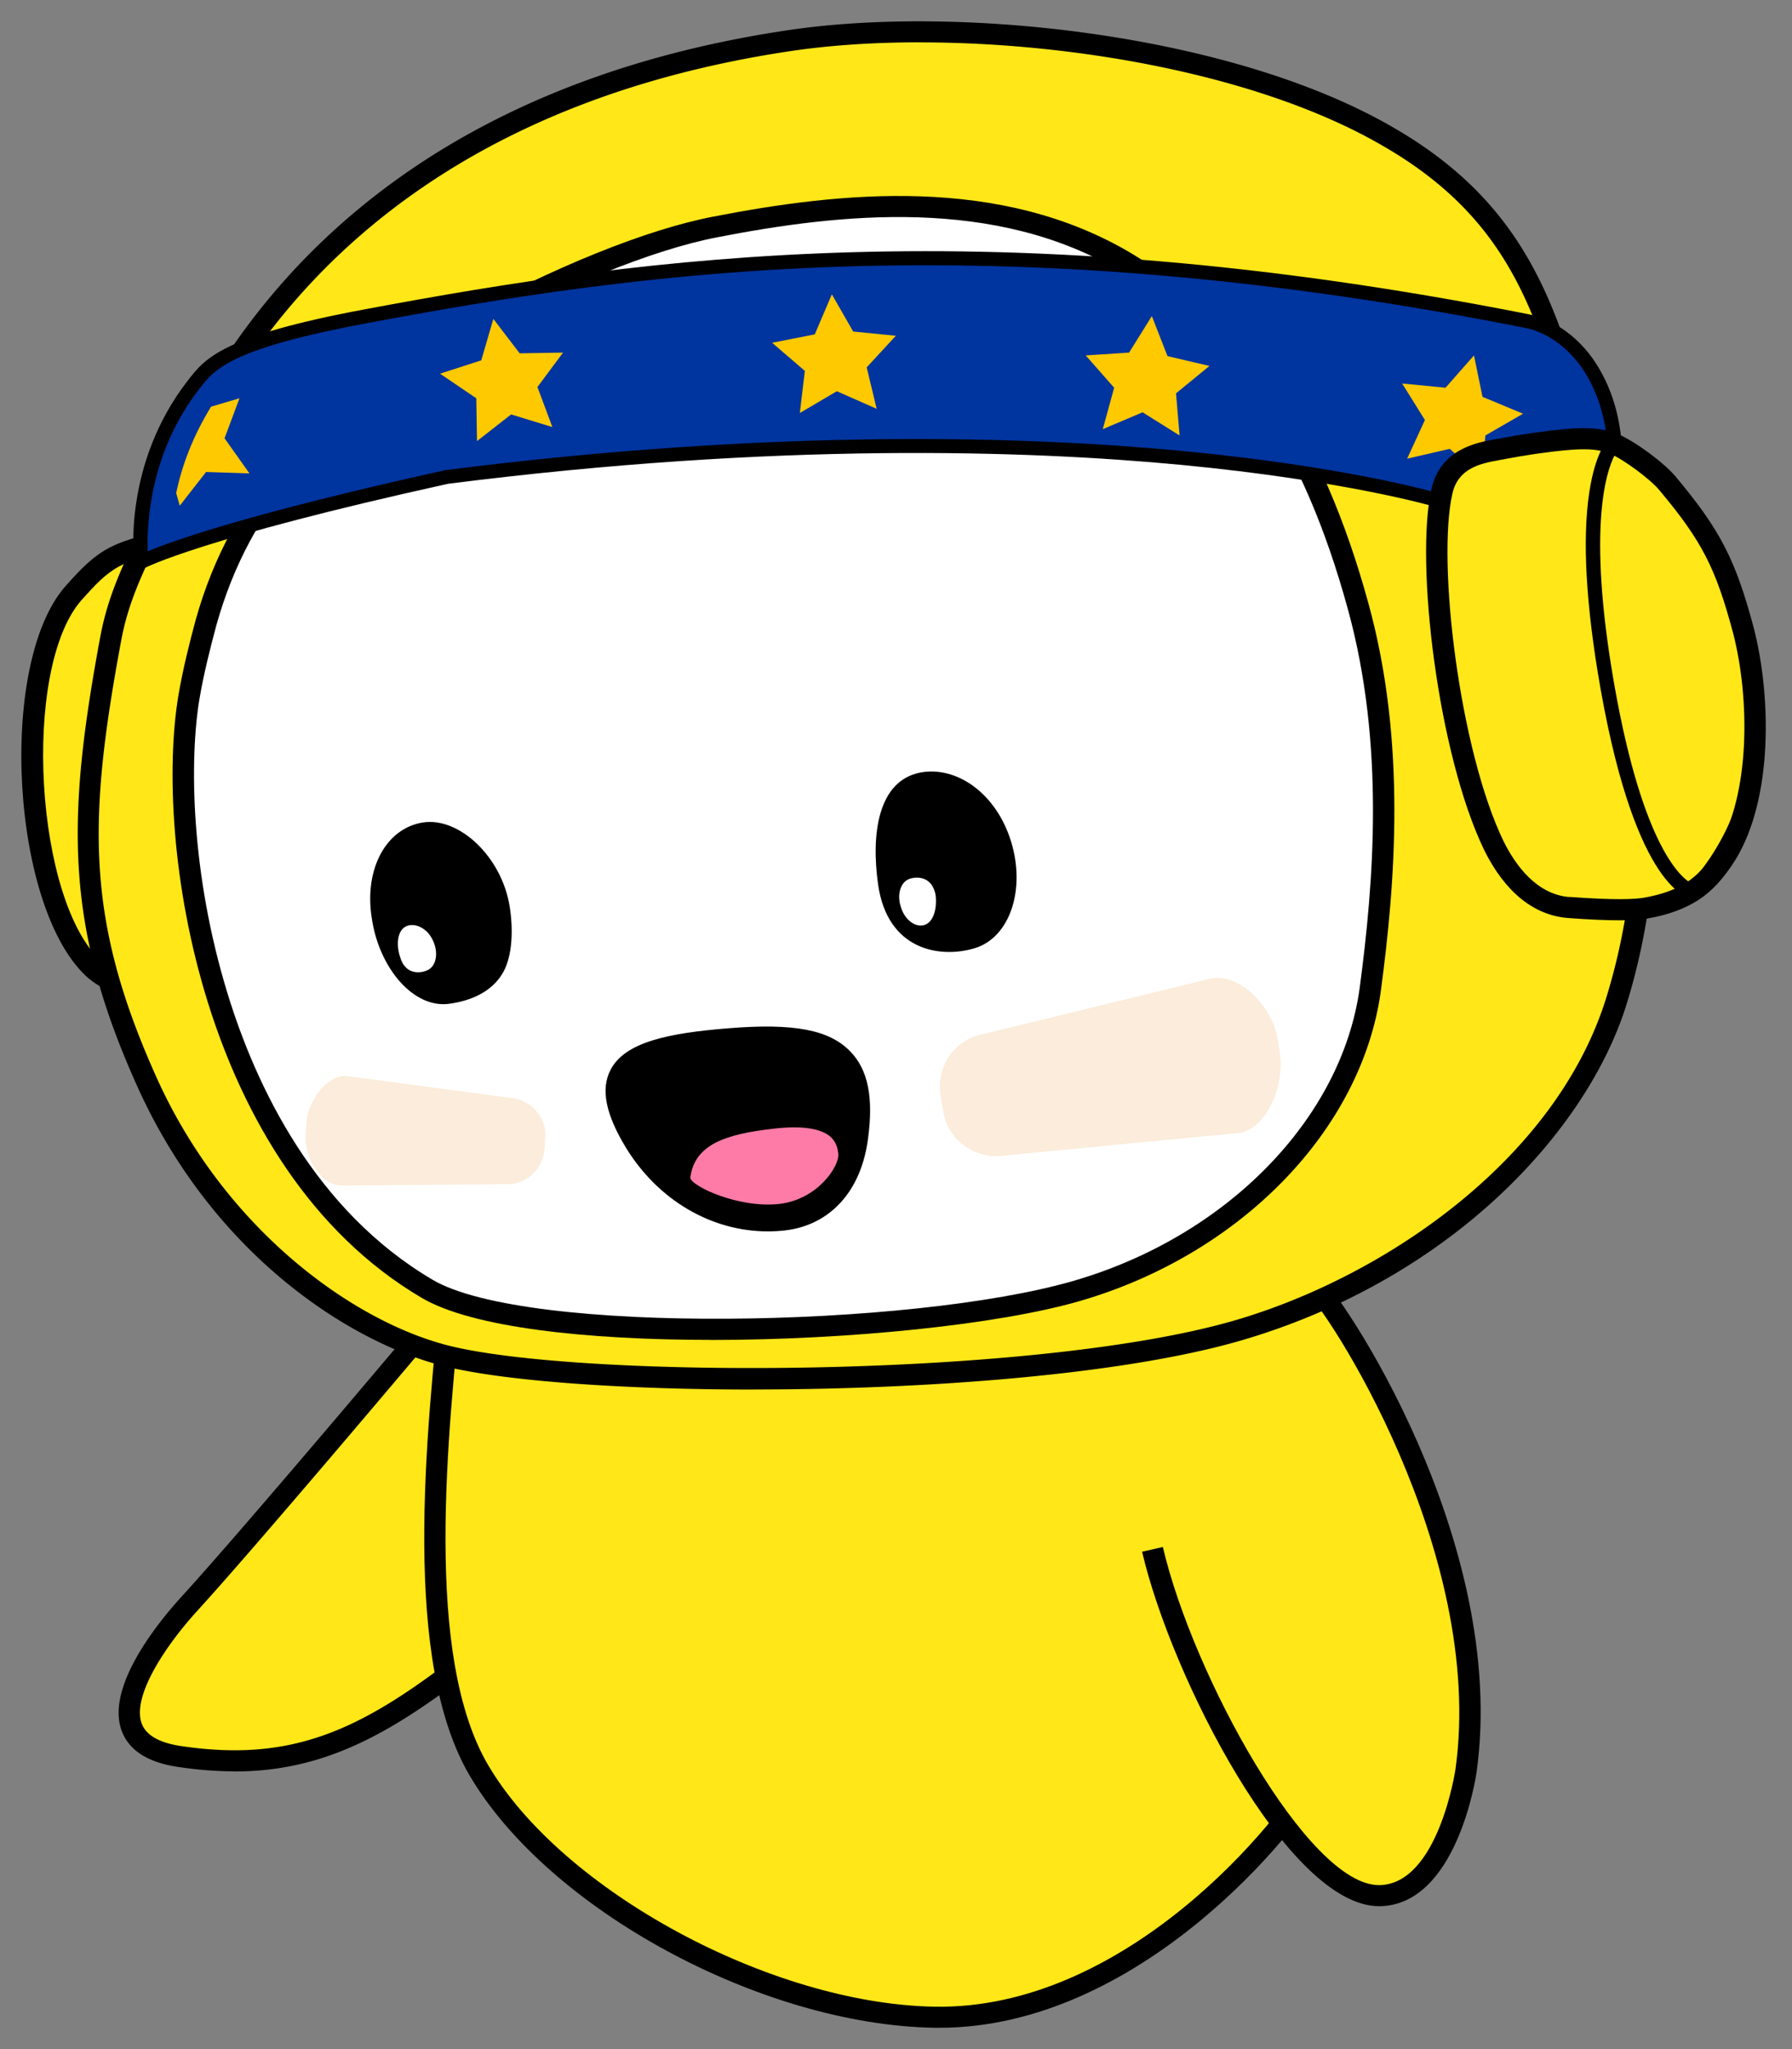
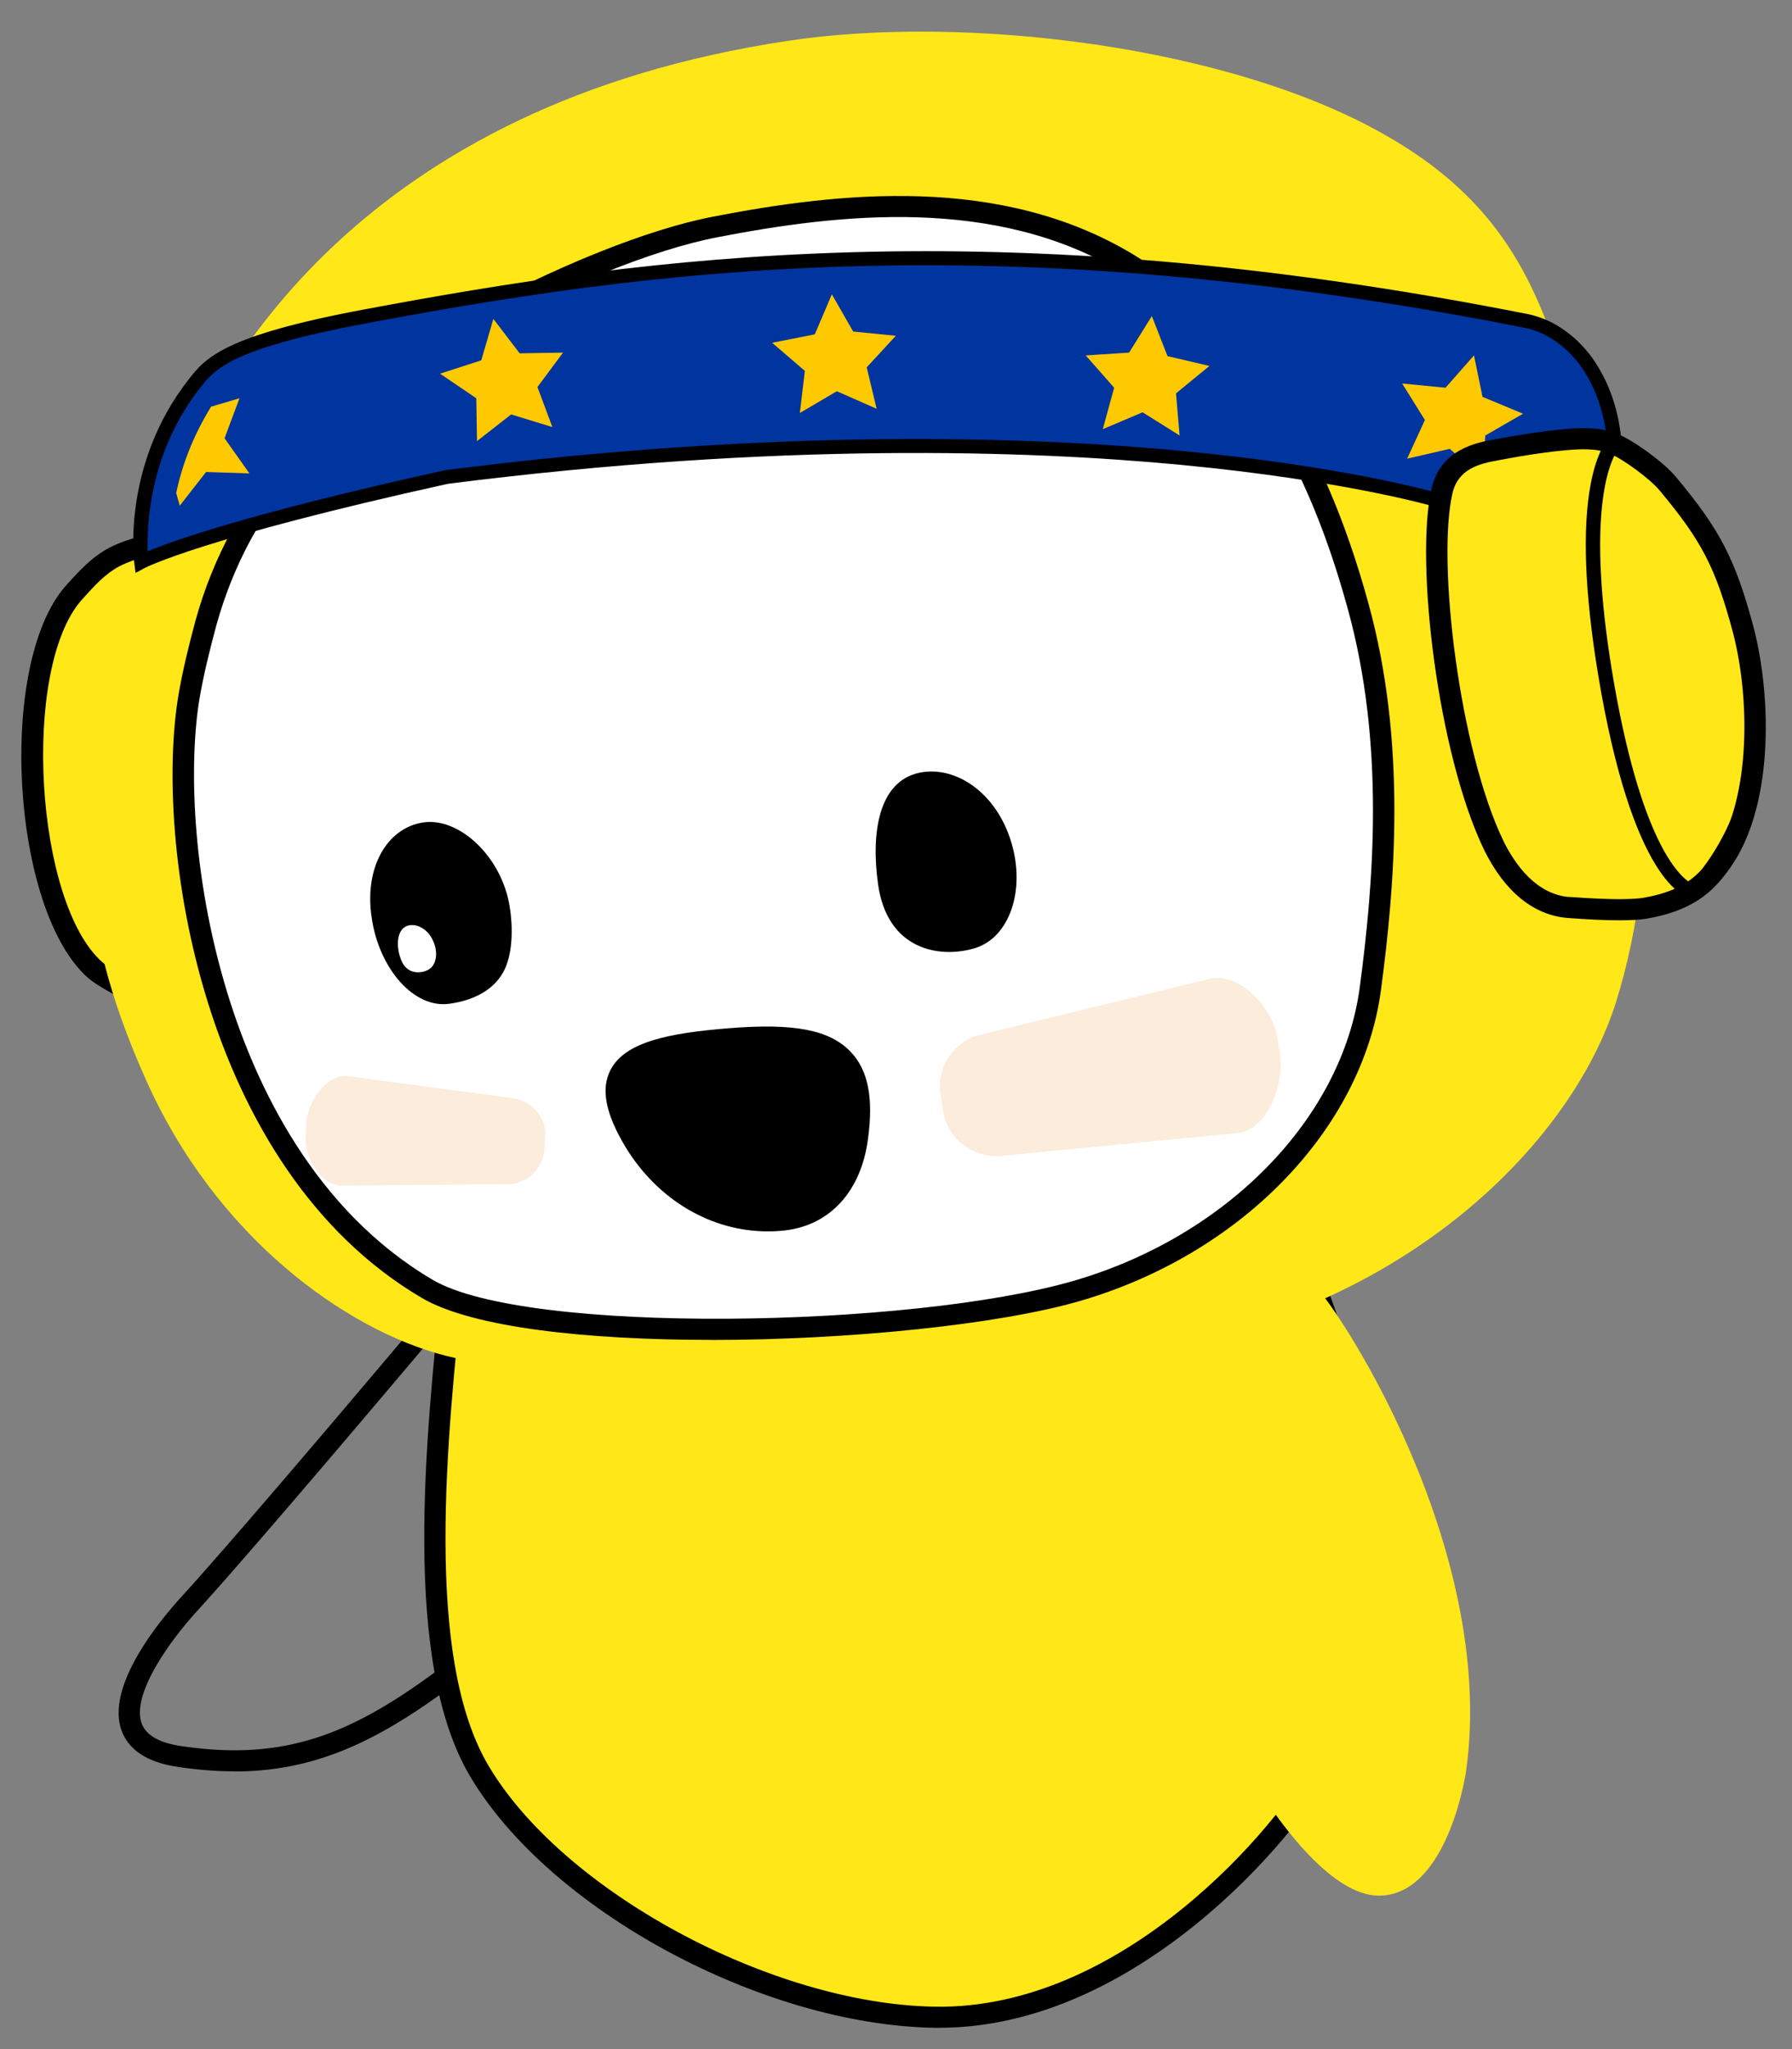
<svg xmlns="http://www.w3.org/2000/svg" width="252" height="288" fill="none">
  <rect width="100%" height="100%" fill="#808080" stroke="none" />
-   <path d="M91.278 209.277c-9.7 8.884-13.8 14.807-24.1 23-13.8 10.957-24.4 17.176-41.8 14.61-14.6-2.073-3.2-16.584 1.2-21.421 9.3-10.168 35.6-41.46 35.6-41.46l9.9 12.142 19.2 13.129Z" fill="#FFE718" />
  <path d="M32.948 248.96c-2.46 0-5.04-.198-7.79-.602-4.32-.612-7.03-2.33-8.05-5.104-2.26-6.16 5.09-15.172 8.35-18.765 9.18-10.03 35.3-41.104 35.56-41.42.29-.346.75-.533 1.17-.533.45 0 .88.207 1.16.552l9.76 11.974 19.02 13.011a1.474 1.474 0 0 1 .16 2.31c-3.9 3.573-6.89 6.663-9.77 9.644-4.22 4.373-8.21 8.499-14.41 13.425-12.59 9.99-22.19 15.528-35.17 15.528l.01-.02Zm29.21-62.614c-5.22 6.189-26.38 31.262-34.47 40.117-4.45 4.896-9.16 11.964-7.76 15.774.61 1.669 2.52 2.745 5.66 3.189 16.24 2.389 26.04-2.705 40.65-14.294 6.04-4.807 9.97-8.864 14.12-13.158 2.57-2.666 5.22-5.4 8.54-8.509l-17.67-12.083a1.431 1.431 0 0 1-.31-.286l-8.75-10.73-.01-.02Z" fill="#000" />
  <path d="M40.478 77.199c2.8.395 5 2.171 5.6 4.64 3.2 12.437 9 43.236 5.2 54.193-1.6 4.738-6.7 5.232-9.3 5.528-3.6.493-7.1.789-10.7.987-2.6.098-5.3.197-7.7-.79-2.3-.987-8.4-3.85-10.2-5.429-10.2-8.983-11.9-42.743-3.1-52.91 1.7-1.876 3.4-3.85 5.8-5.134 2.3-1.184 5-1.776 7.6-2.171 3.8-.395 11.7.493 16.8 1.086Z" fill="#FFE718" />
  <path d="M28.928 144.087c-1.97 0-4.02-.178-5.93-.958-.1-.039-8.2-3.573-10.62-5.686-10.78-9.496-12.81-43.927-3.24-54.983l.34-.375c1.67-1.856 3.4-3.77 5.88-5.094 2.7-1.391 5.74-1.974 8.09-2.33 4.17-.434 12.65.554 17.2 1.077h.04c3.43.483 6.11 2.744 6.85 5.755 3.37 13.08 9.06 43.769 5.16 55.022-1.87 5.538-7.63 6.19-10.4 6.506l-.14.019c-3.33.454-6.77.77-10.79.997-.79.03-1.6.06-2.43.06l-.01-.01Zm-2.98-66.592c-.8 0-1.52.03-2.11.089-2.05.316-4.77.829-7.06 2.013-2 1.067-3.48 2.715-5.05 4.452l-.32.356c-8.41 9.693-6.5 42.486 2.97 50.817 1.53 1.343 7.14 4.038 9.8 5.173 2.08.859 4.61.76 7.04.671 3.91-.217 7.27-.523 10.55-.977l.18-.02c3.21-.365 6.73-1.046 7.9-4.511 3.65-10.533-2.06-41.055-5.23-53.364-.46-1.866-2.12-3.219-4.34-3.534-3.48-.405-10.09-1.175-14.34-1.175l.01.01Z" fill="#000" />
  <path d="M64.978 166.436c-1.7 22.112-8.9 63.275 2.4 82.425 11.3 19.151 41.5 34.254 64 34.649 26.7.493 49.2-25.073 54.8-35.735 7.5-14.214 10.7-36.425-1.6-68.013" fill="#FFE718" />
  <path d="M132.138 285h-.79c-24.31-.425-54.2-16.633-65.27-35.389-9.54-16.159-6.27-47.254-3.89-69.958.51-4.847.99-9.417 1.29-13.326l2.99.227c-.3 3.948-.79 8.549-1.3 13.405-2.34 22.3-5.55 52.832 3.5 68.162 10.42 17.659 39.73 33.513 62.73 33.918 26.54.493 48.45-25.439 53.44-34.935 6.39-12.112 11.29-33.533-1.67-66.799l2.8-1.066c13.36 34.302 8.2 56.582 1.53 69.227-5.17 9.842-27.79 36.534-55.37 36.534h.01Z" fill="#000" />
  <path d="M162.079 217.766c4 17.176 20.3 48.962 32 48.666 8.8-.197 11.7-14.807 12.1-17.571 4.4-31.687-18.7-66.335-21.9-68.803" fill="#FFE718" />
-   <path d="M193.918 267.913c-12.76 0-29.21-32.21-33.31-49.821l2.92-.661c4.19 17.975 20.4 47.52 30.37 47.52h.13c8.23-.187 10.63-16.139 10.65-16.297 4.26-30.67-18.25-65.042-21.34-67.431l1.85-2.33c3.37 2.596 26.97 37.738 22.46 70.165-.11.77-2.81 18.608-13.55 18.855h-.19.01Z" fill="#000" />
  <path d="M15.578 89.736c-4.5 24.184-5.3 38.991 4.8 61.695 9.9 22.507 28.4 35.537 42.2 39.091 18.9 4.837 82.9 4.837 111.6-3.554 28.7-8.391 47.6-28.627 53.1-46.198 6.6-21.223 4.6-44.42-1.4-66.039-6.9-24.974-8.4-42.644-30.6-55.477-22-12.833-59.6-17.275-84.4-13.524-60.1 8.983-80.6 46-87.2 63.374-2.8 7.108-6.6 12.537-8.1 20.632Z" fill="#FFE718" />
-   <path d="M105.978 195.299c-18.7 0-35.46-1.224-43.77-3.346-13.34-3.435-32.65-15.952-43.2-39.93-9.98-22.427-9.57-37.422-4.9-62.554 1.03-5.568 3.15-9.98 5.19-14.254 1.02-2.123 2.07-4.314 2.99-6.654 7.67-20.216 29.38-55.476 88.36-64.292 24.15-3.652 62.7.474 85.39 13.712 19.67 11.371 23.64 26.84 28.67 46.434a583.44 583.44 0 0 0 2.62 9.931c6.94 25.004 7.41 47.501 1.39 66.858-2.93 9.378-9.42 19.032-18.26 27.186-9.87 9.111-22.27 16.021-35.85 19.99-16.55 4.836-44.24 6.909-68.63 6.909v.01Zm23.39-189.351c-6.59 0-12.8.424-18.26 1.243-57.48 8.598-78.57 42.802-86.03 62.436-.96 2.449-2.04 4.69-3.08 6.861-2.05 4.284-3.99 8.332-4.95 13.514-4.65 24.994-5.03 38.972 4.7 60.837 9.47 21.539 27.52 34.727 41.21 38.251 18.4 4.709 82.52 4.729 110.8-3.544 20.79-6.08 44.96-22.417 52.09-45.21 5.85-18.815 5.38-40.749-1.41-65.21-.96-3.475-1.81-6.782-2.63-9.98-5.05-19.664-8.69-33.869-27.28-44.609-17.01-9.92-43.21-14.58-65.15-14.58l-.01-.01Z" fill="#000" />
  <path d="M26.578 97.928c-3.3 19.644 2.8 65.151 33.5 83.216 14.1 8.291 68.8 6.811 91.3.296s38.7-23.494 41.3-42.348c2.4-17.966 3.2-36.129-1.7-53.898-5.6-20.433-14.8-37.51-32.4-48.172-17.5-10.562-38.7-8.884-58-5.133-9.8 1.876-23.1 7.502-35.2 14.215-17.1 9.476-30.9 21.717-36.4 41.36-.9 3.357-1.8 6.91-2.4 10.464Z" fill="#fff" />
  <path d="M99.968 188.32c-17.37 0-33.55-1.718-40.66-5.903-31.16-18.331-37.66-64.233-34.21-84.726.62-3.652 1.53-7.255 2.43-10.601 4.91-17.532 16.7-30.957 37.12-42.27 13.02-7.225 26.34-12.595 35.65-14.372 17.69-3.435 40.4-5.942 59.07 5.32 16.05 9.724 26.56 25.31 33.07 49.051 5.38 19.526 3.76 39.367 1.74 54.48-2.69 19.506-19.71 37.018-42.37 43.572-11.36 3.287-32.35 5.459-51.83 5.459l-.01-.01Zm-71.91-90.145c-1.44 8.559-1.26 24.56 3.96 41.529 3.98 12.931 12.21 30.394 28.83 40.176 13.2 7.759 67.23 6.772 90.11.148 21.53-6.239 37.7-22.763 40.24-41.124 1.98-14.827 3.58-34.293-1.66-53.305-6.29-22.97-16.38-37.995-31.74-47.303-17.78-10.73-39.76-8.282-56.93-4.946-9.01 1.728-22 6.98-34.75 14.057-19.94 11.046-30.95 23.533-35.69 40.463-.87 3.257-1.77 6.781-2.37 10.315v-.01Z" fill="#000" />
  <path d="M71.678 127.444c.5 3.159.4 6.811-.9 9.18-1.6 2.863-4.7 4.047-7.5 4.442-5.1.79-10-5.034-11-12.043-1.1-7.008 2.1-12.635 7.2-13.425 5.1-.789 11.1 4.837 12.2 11.846Z" fill="#000" />
  <path d="M60.878 132.182c.8 1.678.5 3.554-.7 4.146-1.2.592-3.2.592-3.9-1.777-.6-1.777-.4-3.751.8-4.343 1.2-.593 3 .197 3.8 1.974Z" fill="#fff" />
  <path d="M142.178 118.263c2.1 6.812-.2 13.524-5.1 15.005-4.9 1.48-12.3.296-13.6-8.983-1-7.108 0-14.511 5.9-15.696 5.1-.987 10.7 2.863 12.8 9.674Z" fill="#000" />
-   <path d="M126.678 127.444c-.6-1.777 0-3.554 1.3-3.949s3.2-.099 3.6 2.369c.2 1.876-.3 3.751-1.6 4.146s-2.8-.79-3.3-2.566Z" fill="#fff" />
  <path opacity=".23" d="m174.278 159.229-32.8 3.159c-4.1.691-8.1-1.974-8.8-6.021l-.4-2.369c-.7-4.048 2-7.996 6.1-8.687l32-7.799c4.1-.691 8.4 4.048 9.2 8.095l.4 2.369c.7 4.146-1.6 10.562-5.7 11.253ZM48.778 151.234l22.9 3.06c2.9.197 5.2 2.665 5 5.528l-.1 1.678c-.2 2.863-2.7 5.133-5.6 4.936l-23.1.197c-2.9-.197-5.1-4.047-4.9-7.009l.1-1.678c.1-2.862 2.7-6.91 5.7-6.712Z" fill="#EBA960" />
  <path d="M202.079 70.289s-49.2-14.708-139.2-3.258c-35.4 7.799-43 11.945-43 11.945s-1.7-13.327 7.4-24.975c2.3-2.961 4.7-5.923 24.3-9.575 39-7.305 87.2-14.313 163.1.691 3.4.691 6.3 2.863 8.4 5.725 5.9 8.292 3.6 18.558 3.6 18.558l-24.6.889Z" fill="#00349F" />
  <path d="m19.069 80.535-.19-1.431c-.07-.563-1.65-13.87 7.6-25.705 2.37-3.05 4.81-6.2 24.91-9.94 39.74-7.443 88.429-14.146 163.479.69 3.43.701 6.631 2.873 9.011 6.11 6.09 8.56 3.859 18.914 3.769 19.349l-.169.75-25.54.918-.16-.05c-.12-.039-12.53-3.681-35.741-5.893-21.42-2.033-56.689-3.227-103.04 2.666-34.58 7.62-42.57 11.786-42.65 11.835l-1.29.691.01.01Zm111.17-43.256c-31.06 0-56.18 3.939-78.48 8.114-19.34 3.603-21.55 6.456-23.69 9.21-7.08 9.062-7.43 19.25-7.29 22.882 3.44-1.441 14.15-5.3 41.88-11.411 46.67-5.943 82.13-4.738 103.66-2.685 21.93 2.092 34.329 5.468 35.88 5.913l23.63-.85c.37-2.447 1.109-10.463-3.571-17.037-2.08-2.833-4.85-4.728-7.779-5.33-32.59-6.447-60.19-8.806-84.23-8.806h-.01Z" fill="#000" />
  <path d="m69.378 44.82-1.7 5.825-5.8 1.875 5.1 3.455.1 6.022 4.8-3.751 5.8 1.777-2.1-5.627 3.6-4.837-6.1.099-3.7-4.837ZM29.678 57.16l4-1.185-2.1 5.627 3.5 4.936-6.1-.198-3.7 4.739-.5-1.777c.8-3.85 2.3-7.897 4.9-12.142ZM116.979 41.366l-2.4 5.627-6 1.184 4.6 3.949-.7 5.922 5.2-3.06 5.6 2.468-1.4-5.824 4.1-4.442-6-.592-3-5.232ZM161.978 44.426l-3.2 5.133-6.1.395 4 4.54-1.6 5.825 5.6-2.37 5.2 3.258-.5-5.922 4.7-3.85-5.9-1.382-2.2-5.627ZM207.278 49.954l-4 4.54-6.1-.592 3.2 5.133-2.5 5.43 6-1.382 4.5 4.047.5-5.923 5.3-3.06-5.7-2.37-1.2-5.823Z" fill="#FFC900" />
  <path d="M220.579 127.543c-4.9-.395-8.3-4.245-10.5-8.687-6.4-13.228-9.6-39.782-7.3-49.85 1.1-4.739 5.6-5.43 7.9-5.824 3.1-.593 6.2-1.086 9.4-1.382 2.3-.198 4.7-.296 6.9.592 2.1.888 6 3.751 7.5 5.528 6.2 7.403 8.2 11.352 10.7 20.73 2.4 9.377 2.6 23.197-2.4 31.39-1.3 2.073-2.8 3.949-4.8 5.232-2 1.284-4.3 1.974-6.6 2.369-2.3.395-6.8.198-10.8-.098Z" fill="#FFE718" />
  <path d="M227.718 129.349c-1.92 0-4.33-.109-7.26-.326-4.78-.385-8.83-3.672-11.73-9.516-6.54-13.514-9.77-40.522-7.42-50.827 1.3-5.627 6.49-6.515 8.99-6.94l.12-.02c3.57-.68 6.6-1.125 9.52-1.401 2.35-.208 5.06-.336 7.61.7 2.37 1.007 6.44 3.998 8.08 5.953 6.27 7.492 8.43 11.668 11 21.302 2.46 9.615 2.71 23.889-2.56 32.536-1.67 2.665-3.34 4.472-5.27 5.706-1.94 1.244-4.29 2.092-7.16 2.586-.95.168-2.25.247-3.91.247h-.01Zm-7.02-3.287c6.41.474 9.21.325 10.43.118 2.47-.424 4.44-1.125 6.04-2.152 1.54-.987 2.92-2.507 4.34-4.768 4.6-7.541 4.61-20.937 2.22-30.245-2.46-9.22-4.4-12.981-10.4-20.148-1.33-1.58-5.03-4.304-6.93-5.113-1.9-.77-4.09-.661-6.18-.474-2.81.257-5.75.691-9.25 1.362l-.15.03c-2.89.493-5.78 1.264-6.57 4.679-2.21 9.664 1 36.099 7.19 48.883 1.67 3.366 4.63 7.472 9.26 7.847v-.019Z" fill="#000" />
  <path d="m238.308 126.318-.48-.069c-.83-.118-8.26-2.053-13.14-31.716-1.84-11.293-2.18-20.197-1-26.485.91-4.837 2.44-6.327 2.61-6.485l.42-.376.54.158c.47.139 11.5 3.574 18.87 26.91 3.86 12.22 1.64 21.805-.9 27.699-2.76 6.406-6.41 9.881-6.57 10.029l-.35.335Zm-10.99-62.82c-1.1 1.796-4.18 9.09-.65 30.719 3.95 24.027 9.49 28.943 11.07 29.88 1.03-1.115 3.65-4.215 5.7-8.992 2.38-5.578 4.46-14.659.79-26.258-6.02-19.042-14.54-24.234-16.91-25.35ZM120.579 159.822c-.8 6.317-4.3 10.957-10.4 11.648-8.9.987-16.6-3.949-20.9-10.957-6.6-10.957-.2-13.425 13.3-14.511 13.5-1.086 19.7 1.283 18 13.82Z" fill="#000" />
  <path d="M107.969 173.069c-7.92 0-15.42-4.363-19.97-11.796-2.87-4.758-3.54-8.233-2.13-10.928 2.04-3.889 8.11-5.143 16.59-5.824 9.21-.74 14.18.207 17.14 3.287 2.47 2.567 3.25 6.436 2.47 12.201-.94 7.374-5.31 12.201-11.72 12.932-.8.088-1.59.128-2.38.128Zm-.17-25.823c-1.51 0-3.21.078-5.1.227-6.17.493-12.68 1.391-14.17 4.234-.87 1.659-.18 4.363 2.04 8.045 4.39 7.157 11.84 11.086 19.44 10.247 6.86-.78 8.63-6.821 9.08-10.365.64-4.758.1-7.956-1.67-9.792-1.7-1.767-4.68-2.596-9.62-2.596Z" fill="#000" />
-   <path d="M119.379 161.993c.3 2.764-3.6 7.996-9.6 8.687-6 .691-14.5-2.566-14.2-5.33.8-6.219 7-7.503 13.1-8.194 8.5-.987 10.4 2.073 10.7 4.837Z" fill="#FF7BA7" />
  <path d="M108.129 172.25c-4.68 0-10.37-1.767-12.77-4.117-1.19-1.165-1.34-2.241-1.27-2.941 1.03-7.986 9.74-8.973 14.42-9.507 4.63-.533 7.9 0 9.99 1.649 1.37 1.076 2.17 2.596 2.37 4.501.39 3.603-4.02 9.526-10.92 10.316-.58.069-1.19.099-1.83.099h.01Zm3.55-13.801c-.86 0-1.8.06-2.82.178-6.83.77-11.18 2.201-11.79 6.91.19 1.224 6.88 4.324 12.54 3.672 5.38-.622 8.47-5.32 8.28-7.058-.12-1.125-.52-1.925-1.26-2.507-1.01-.79-2.69-1.195-4.95-1.195Z" fill="#000" />
</svg>